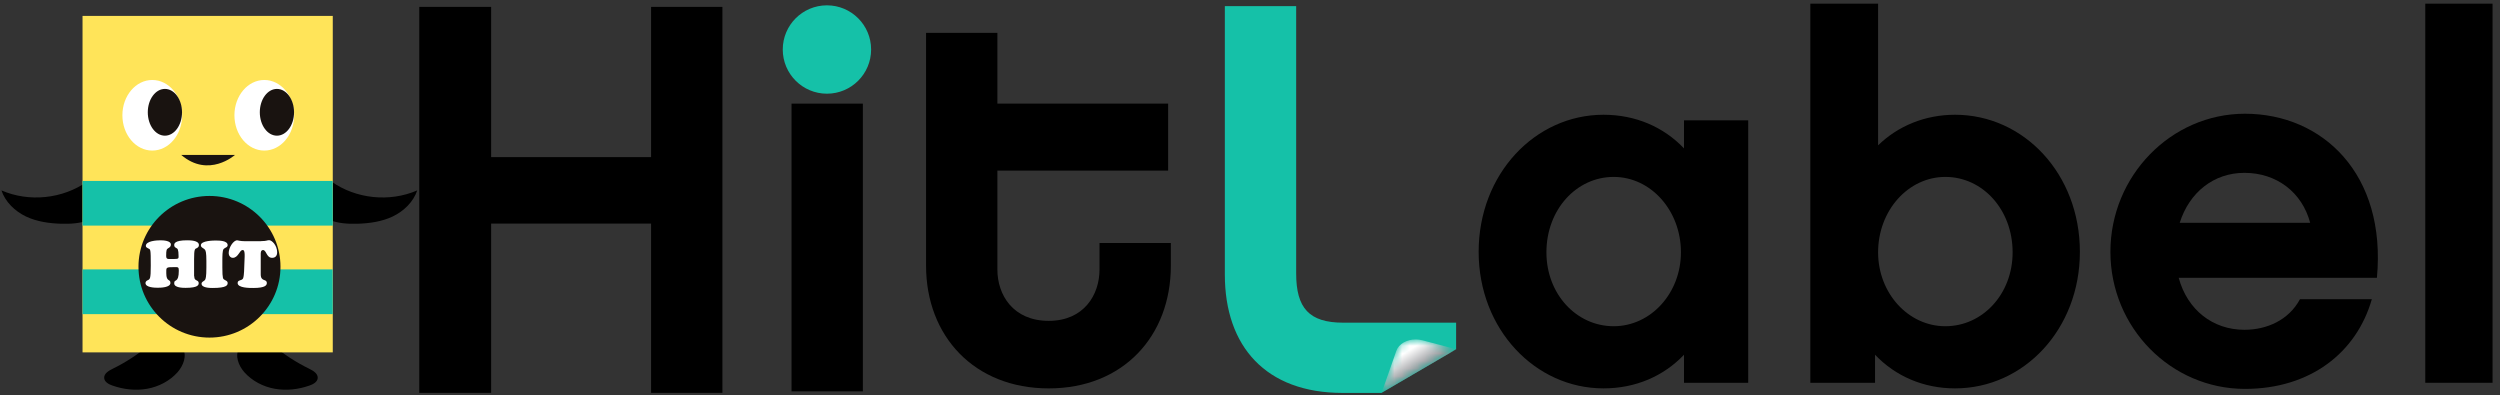
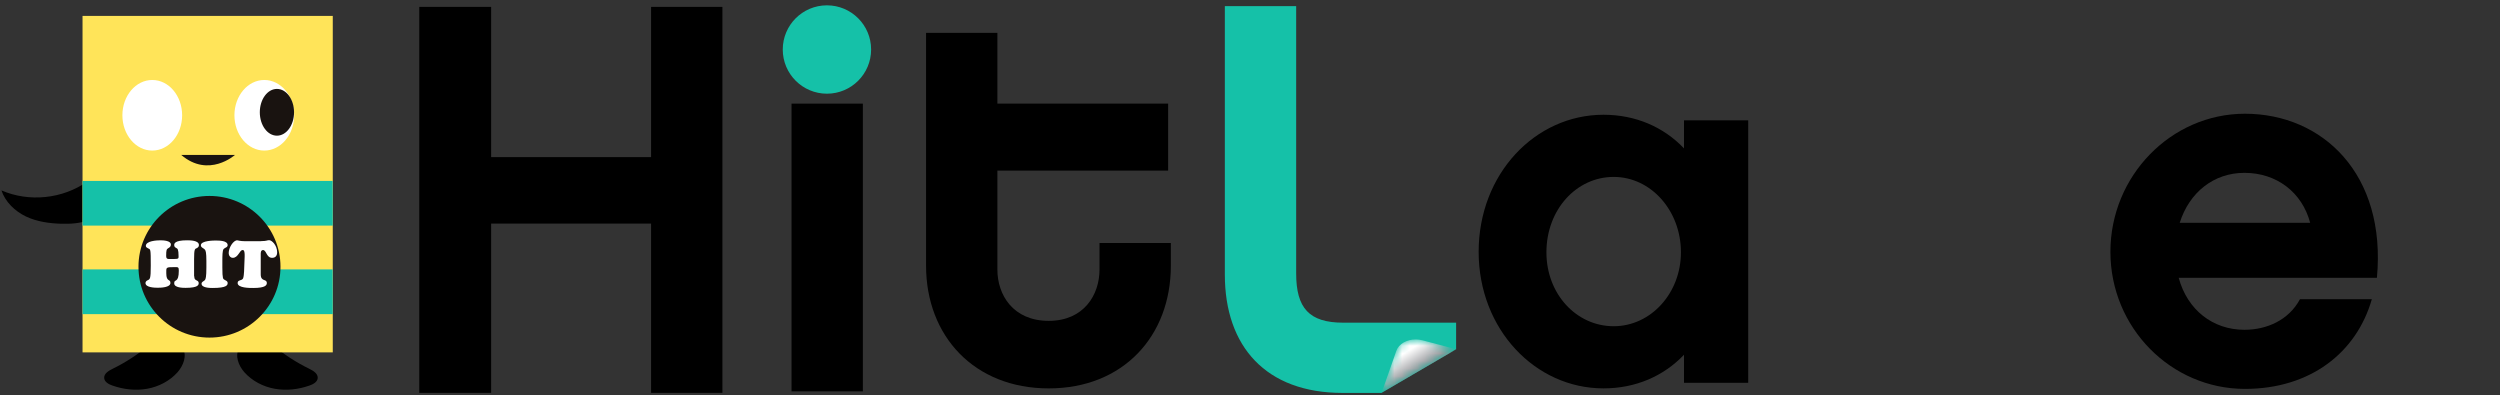
<svg xmlns="http://www.w3.org/2000/svg" xmlns:xlink="http://www.w3.org/1999/xlink" width="329px" height="52px" viewBox="0 0 329 52" version="1.1">
  <rect x="0" y="0" width="329" height="52" fill="#333333" stroke="none" />
  <title>logo-no-kana</title>
  <desc>Created with Sketch.</desc>
  <defs>
    <path d="M2.754,2.163 L0.827,7.663 L2.825,6.503 L9.207,2.798 L10.659,1.956 L6.23,0.778 C5.918,0.695 5.605,0.656 5.299,0.656 C4.125,0.656 3.078,1.237 2.754,2.163 Z" id="path-1" />
    <linearGradient x1="27.126%" y1="28.75%" x2="51.076%" y2="55.92%" id="linearGradient-3">
      <stop stop-color="#FFFFFF" offset="0%" />
      <stop stop-color="#939498" offset="100%" />
    </linearGradient>
  </defs>
  <g id="logo-no-kana" stroke="none" stroke-width="1" fill="none" fill-rule="evenodd">
    <g id="Group-36">
      <polygon id="Fill-1" fill="#000000" points="95.07 51.7 85.683 51.7 85.683 29.423 64.634 29.423 64.634 51.7 55.176 51.7 55.176 0.907 64.634 0.907 64.634 20.677 85.683 20.677 85.683 0.907 95.07 0.907" />
      <polygon id="Fill-2" fill="#000000" points="104.165 51.503 113.552 51.503 113.552 13.637 104.165 13.637" />
      <path d="M154.083,34.97 C154.083,44.215 147.825,51.113 138.012,51.113 C128.198,51.113 121.87,44.215 121.87,34.97 L121.87,4.321 L131.256,4.321 L131.256,13.637 L153.728,13.637 L153.728,22.454 L131.256,22.454 L131.256,35.468 C131.256,38.81 133.319,42.224 138.012,42.224 C142.634,42.224 144.697,38.81 144.697,35.468 L144.697,31.983 L154.083,31.983 L154.083,34.97 Z" id="Fill-3" fill="#000000" />
      <path d="M181.8,51.709 L176.692,51.709 C166.594,51.709 161.189,45.593 161.189,36.136 L161.189,0.808 L170.576,0.808 L170.576,35.993 C170.576,40.544 172.283,42.464 176.763,42.464 L191.625,42.464 L191.625,45.953" id="Fill-4" fill="#15C1A8" />
      <g id="hitkun" transform="translate(-0, 2)">
        <g id="hit_kun" transform="translate(0.189, 0.094)">
          <g id="XMLID_11614_" transform="translate(13.491, 43.302)" fill="#000000" fill-rule="nonzero">
            <path d="M5.898,0.06 C4.435,1.268 2.836,2.309 1.131,3.14 C0.618,3.396 -3.81639165e-17,3.758 0.03,4.347 C0.06,4.86 0.618,5.177 1.116,5.343 C2.579,5.857 4.163,6.038 5.687,5.766 C7.21,5.494 8.658,4.74 9.684,3.592 C10.453,2.717 10.966,1.404 10.363,0.408" id="XMLID_11616_" />
            <path d="M22.264,0.06 C23.728,1.268 25.326,2.309 27.031,3.14 C27.544,3.396 28.162,3.758 28.132,4.347 C28.102,4.86 27.544,5.177 27.046,5.343 C25.583,5.857 23.999,6.038 22.476,5.766 C20.952,5.494 19.504,4.74 18.478,3.592 C17.709,2.717 17.196,1.404 17.799,0.408" id="XMLID_11615_" />
          </g>
-           <path d="M43.418,21.792 C46.657,24.086 51.086,24.542 54.717,22.962 C54.205,24.497 52.939,25.697 51.493,26.396 C50.047,27.079 48.42,27.307 46.808,27.353 C45.588,27.383 44.337,27.307 43.208,26.866" id="XMLID_11613_" fill="#000000" fill-rule="nonzero" />
          <path d="M11.299,21.792 C8.06,24.086 3.631,24.542 0,22.962 C0.512,24.497 1.778,25.697 3.224,26.396 C4.67,27.079 6.297,27.307 7.909,27.353 C9.129,27.383 10.38,27.307 11.509,26.866" id="XMLID_11612_" fill="#000000" fill-rule="nonzero" />
          <g id="XMLID_7197_" transform="translate(10.66, 0)" fill-rule="nonzero">
            <rect id="XMLID_7213_" fill="#FFE459" x="0.012" y="0" width="32.932" height="44.279" />
            <ellipse id="XMLID_7212_" fill="#FFFFFF" cx="9.189" cy="13.076" rx="3.931" ry="4.645" />
-             <ellipse id="XMLID_7211_" fill="#191310" cx="10.853" cy="12.684" rx="2.253" ry="3.077" />
            <ellipse id="XMLID_7210_" fill="#FFFFFF" cx="23.932" cy="13.076" rx="3.931" ry="4.645" />
            <ellipse id="XMLID_7209_" fill="#191310" cx="25.595" cy="12.684" rx="2.253" ry="3.077" />
            <path d="M13,18.294 L20.076,18.294 C20.076,18.294 16.613,21.386 13,18.294 Z" id="XMLID_7208_" fill="#191310" />
            <path d="M32.943,27.599 L0.012,27.599 C0.012,27.418 0.012,21.717 0.012,21.717 L32.928,21.717 C32.943,21.717 32.943,27.418 32.943,27.599 Z" id="XMLID_7207_" fill="#15C1A8" />
            <path d="M32.943,39.242 L0.012,39.242 C0.012,39.061 0.012,33.36 0.012,33.36 L32.928,33.36 C32.943,33.36 32.943,39.061 32.943,39.242 Z" id="XMLID_7206_" fill="#15C1A8" />
            <ellipse id="XMLID_7205_" fill="#191310" cx="16.719" cy="33.013" rx="9.344" ry="9.32" />
            <g id="XMLID_7198_" transform="translate(8.222, 29.503)" fill="#FFFFFF">
              <path d="M6.502,4.777 C6.502,5.033 6.532,5.169 6.774,5.29 C6.955,5.38 7.076,5.441 7.076,5.652 C7.076,5.863 7.061,6.285 5.353,6.285 C4.975,6.285 3.856,6.27 3.856,5.697 C3.825,5.033 4.46,5.772 4.46,4.008 C4.46,3.54 4.355,3.555 3.916,3.555 C2.707,3.555 2.812,3.586 2.812,4.37 C2.812,5.546 3.357,5.079 3.357,5.637 C3.357,6.24 2.087,6.27 1.678,6.27 C1.285,6.27 0.076,6.24 0.076,5.652 C0.076,5.471 0.212,5.35 0.348,5.29 C0.665,5.139 0.771,5.169 0.771,3.359 C0.771,1.067 0.741,1.248 0.408,1.082 C0.272,1.007 0.121,0.931 0.121,0.765 C0.121,0.102 1.572,0.026 2.056,0.026 C2.419,0.026 3.417,0.072 3.417,0.584 C3.417,0.856 3.266,0.946 3.069,1.067 C2.858,1.188 2.797,1.293 2.797,2.062 C2.797,2.545 3.024,2.485 3.432,2.485 L3.871,2.485 C4.445,2.485 4.43,2.394 4.43,2.123 C4.43,1.188 4.279,1.127 4.173,1.067 C4.007,0.976 3.856,0.901 3.856,0.675 C3.856,0.509 3.825,0.026 5.549,0.026 C5.957,0.026 7.106,0.041 7.106,0.645 C7.106,0.841 7.016,0.961 6.834,1.052 C6.577,1.157 6.471,1.142 6.471,2.515 L6.471,4.777 L6.502,4.777 Z" id="XMLID_7203_" />
              <path d="M8.089,2.741 C8.089,1.64 7.999,1.399 7.908,1.278 C7.711,1.022 7.364,1.007 7.364,0.675 C7.364,0.056 9.133,0.056 9.299,0.056 C9.813,0.056 10.887,0.072 10.887,0.66 C10.887,0.976 10.554,0.961 10.357,1.173 C10.191,1.369 10.191,2.138 10.191,2.741 L10.191,3.601 C10.191,5.139 10.297,5.109 10.463,5.214 C10.675,5.35 10.887,5.38 10.887,5.652 C10.887,5.908 10.811,6.3 8.906,6.3 C8.543,6.3 7.454,6.285 7.454,5.742 C7.454,5.471 7.757,5.425 7.893,5.26 C7.999,5.139 8.089,4.822 8.089,3.616 L8.089,2.741 L8.089,2.741 Z" id="XMLID_7201_" />
              <path d="M15.317,0.132 C15.695,0.132 15.861,0.102 15.997,0.072 C16.118,0.041 16.194,0.011 16.36,0.011 C16.693,0.011 17.403,0.675 17.403,1.61 C17.403,2.047 17.177,2.334 16.738,2.334 C15.982,2.334 15.997,1.308 15.544,1.308 C15.211,1.308 15.241,1.776 15.241,1.851 L15.241,4.506 C15.241,5.531 16.043,5.048 16.043,5.652 C16.043,5.923 15.876,6.3 14.258,6.3 C13.82,6.3 12.202,6.315 12.202,5.652 C12.202,5.199 12.731,5.38 12.913,5.048 C13.003,4.867 13.034,4.355 13.049,4.128 L13.124,2.213 C13.155,1.308 12.973,1.308 12.852,1.308 C12.459,1.308 12.278,2.334 11.567,2.334 C11.234,2.334 11.023,2.017 11.023,1.715 C11.023,0.976 11.643,0.026 12.142,0.026 C12.202,0.026 12.293,0.056 12.459,0.087 C12.625,0.117 12.852,0.147 13.2,0.147 L15.317,0.147 L15.317,0.132 Z" id="XMLID_7199_" />
            </g>
          </g>
        </g>
      </g>
      <path d="M114.639,6.516 C114.639,9.727 112.036,12.33 108.825,12.33 C105.614,12.33 103.011,9.727 103.011,6.516 C103.011,3.305 105.614,0.702 108.825,0.702 C112.036,0.702 114.639,3.305 114.639,6.516" id="Fill-18" fill="#15C1A8" />
      <g id="Group-21" transform="translate(181, 44.014)">
        <mask id="mask-2" fill="white">
          <use xlink:href="#path-1" />
        </mask>
        <g id="Clip-20" />
        <path d="M2.754,2.163 L0.827,7.663 L2.825,6.503 L9.207,2.798 L10.659,1.956 L6.23,0.778 C5.918,0.695 5.605,0.656 5.299,0.656 C4.125,0.656 3.078,1.237 2.754,2.163 Z" id="Fill-19" fill="url(#linearGradient-3)" mask="url(#mask-2)" />
      </g>
      <path d="M212.361,23.282 C207.465,23.282 203.509,27.575 203.509,33.208 C203.509,38.706 207.465,42.931 212.361,42.931 C217.256,42.931 221.212,38.572 221.212,33.208 C221.212,27.709 217.256,23.282 212.361,23.282 L212.361,23.282 Z M230.064,50.374 L221.615,50.374 L221.615,46.685 C218.932,49.502 215.244,51.111 211.02,51.111 C202.034,51.111 194.59,43.334 194.59,33.141 C194.59,22.881 202.034,15.101 211.02,15.101 C215.244,15.101 218.932,16.71 221.615,19.527 L221.615,15.839 L230.064,15.839 L230.064,50.374 Z" id="Fill-22" fill="#000000" />
-       <path d="M256.01,23.282 C251.114,23.282 247.158,27.709 247.158,33.208 C247.158,38.572 251.114,42.931 256.01,42.931 C260.905,42.931 264.861,38.706 264.861,33.208 C264.861,27.575 260.905,23.282 256.01,23.282 M257.284,51.111 C253.126,51.111 249.438,49.502 246.756,46.685 L246.756,50.374 L238.239,50.374 L238.239,0.482 L247.158,0.482 L247.158,19.125 C249.774,16.578 253.327,15.101 257.284,15.101 C266.337,15.101 273.713,22.881 273.713,33.141 C273.713,43.334 266.337,51.111 257.284,51.111" id="Fill-23" fill="#000000" />
      <path d="M304.018,29.318 C302.945,25.294 299.592,22.746 295.367,22.746 C291.344,22.746 288.125,25.294 286.851,29.318 L304.018,29.318 Z M286.717,36.56 C287.857,40.785 291.21,43.4 295.367,43.4 C298.318,43.4 301.201,42.126 302.677,39.376 L312.132,39.376 C310.12,46.418 304.018,51.179 295.435,51.179 C285.711,51.179 277.731,43.132 277.731,33.14 C277.731,23.148 285.711,14.967 295.435,14.967 C305.627,14.967 314.076,22.88 312.802,36.56 L286.717,36.56 Z" id="Fill-24" fill="#000000" />
-       <polygon id="Fill-25" fill="#000000" points="319.167 50.374 328.019 50.374 328.019 0.483 319.167 0.483" />
    </g>
  </g>
</svg>